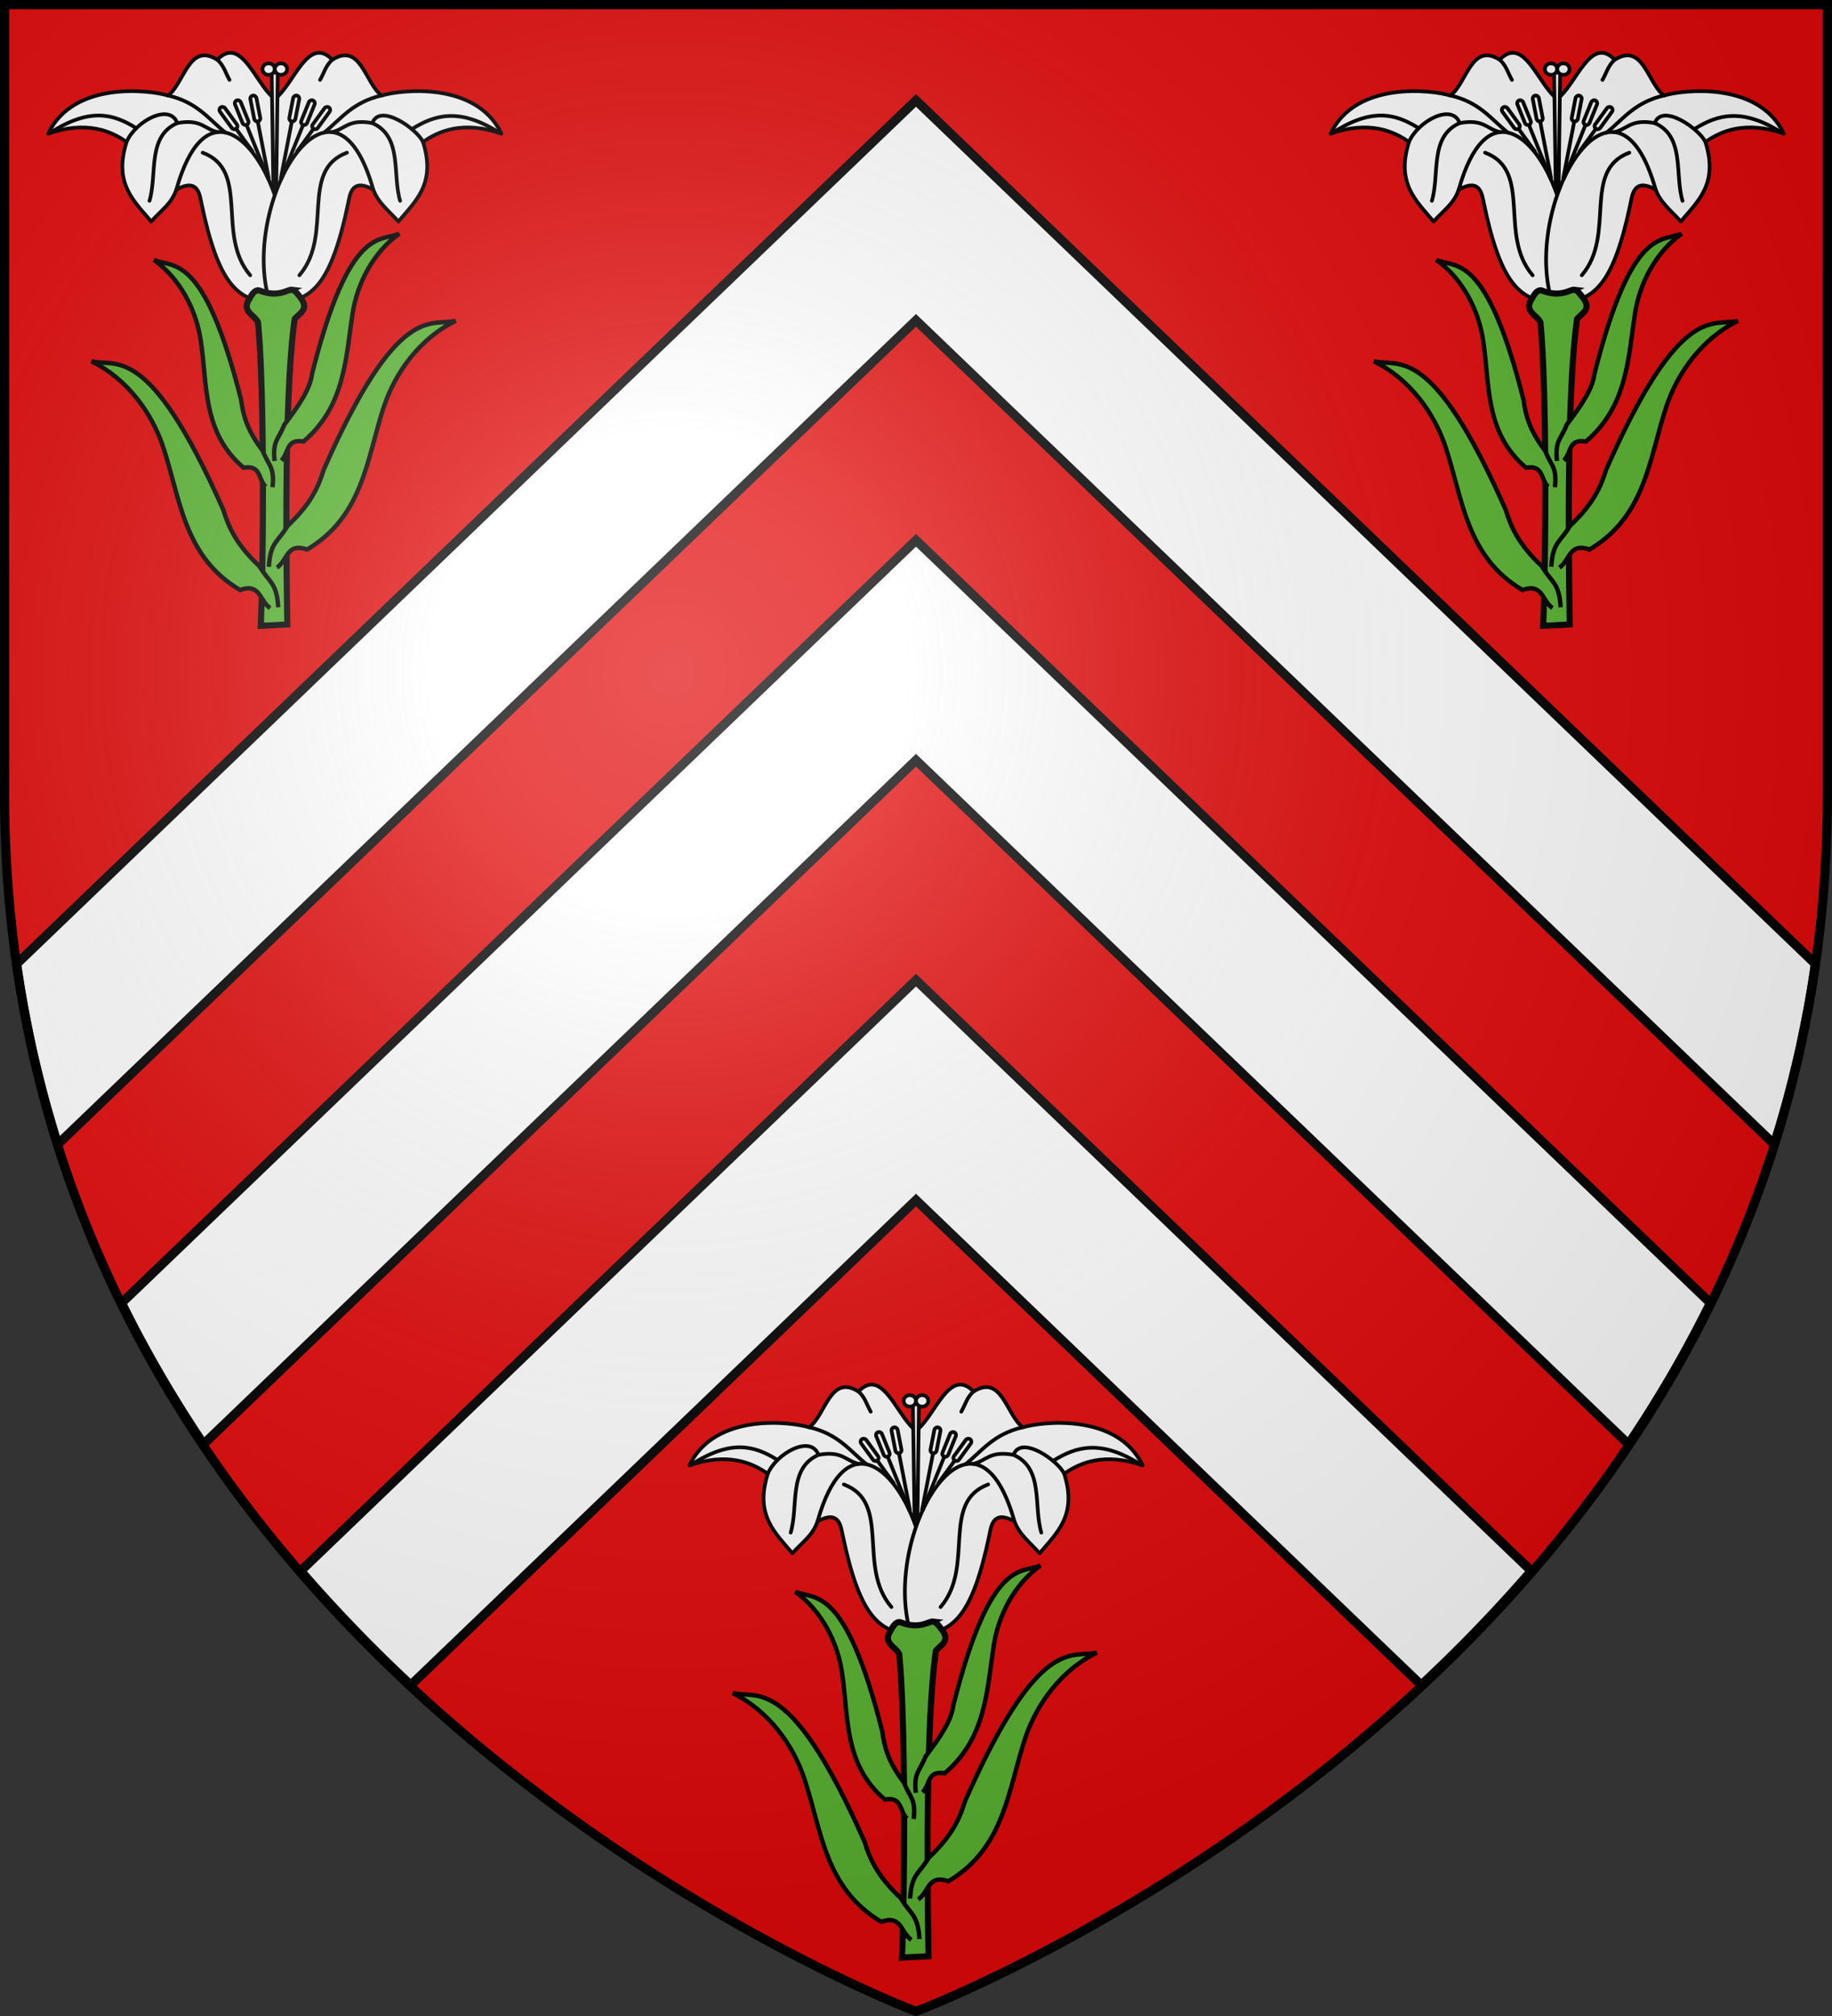
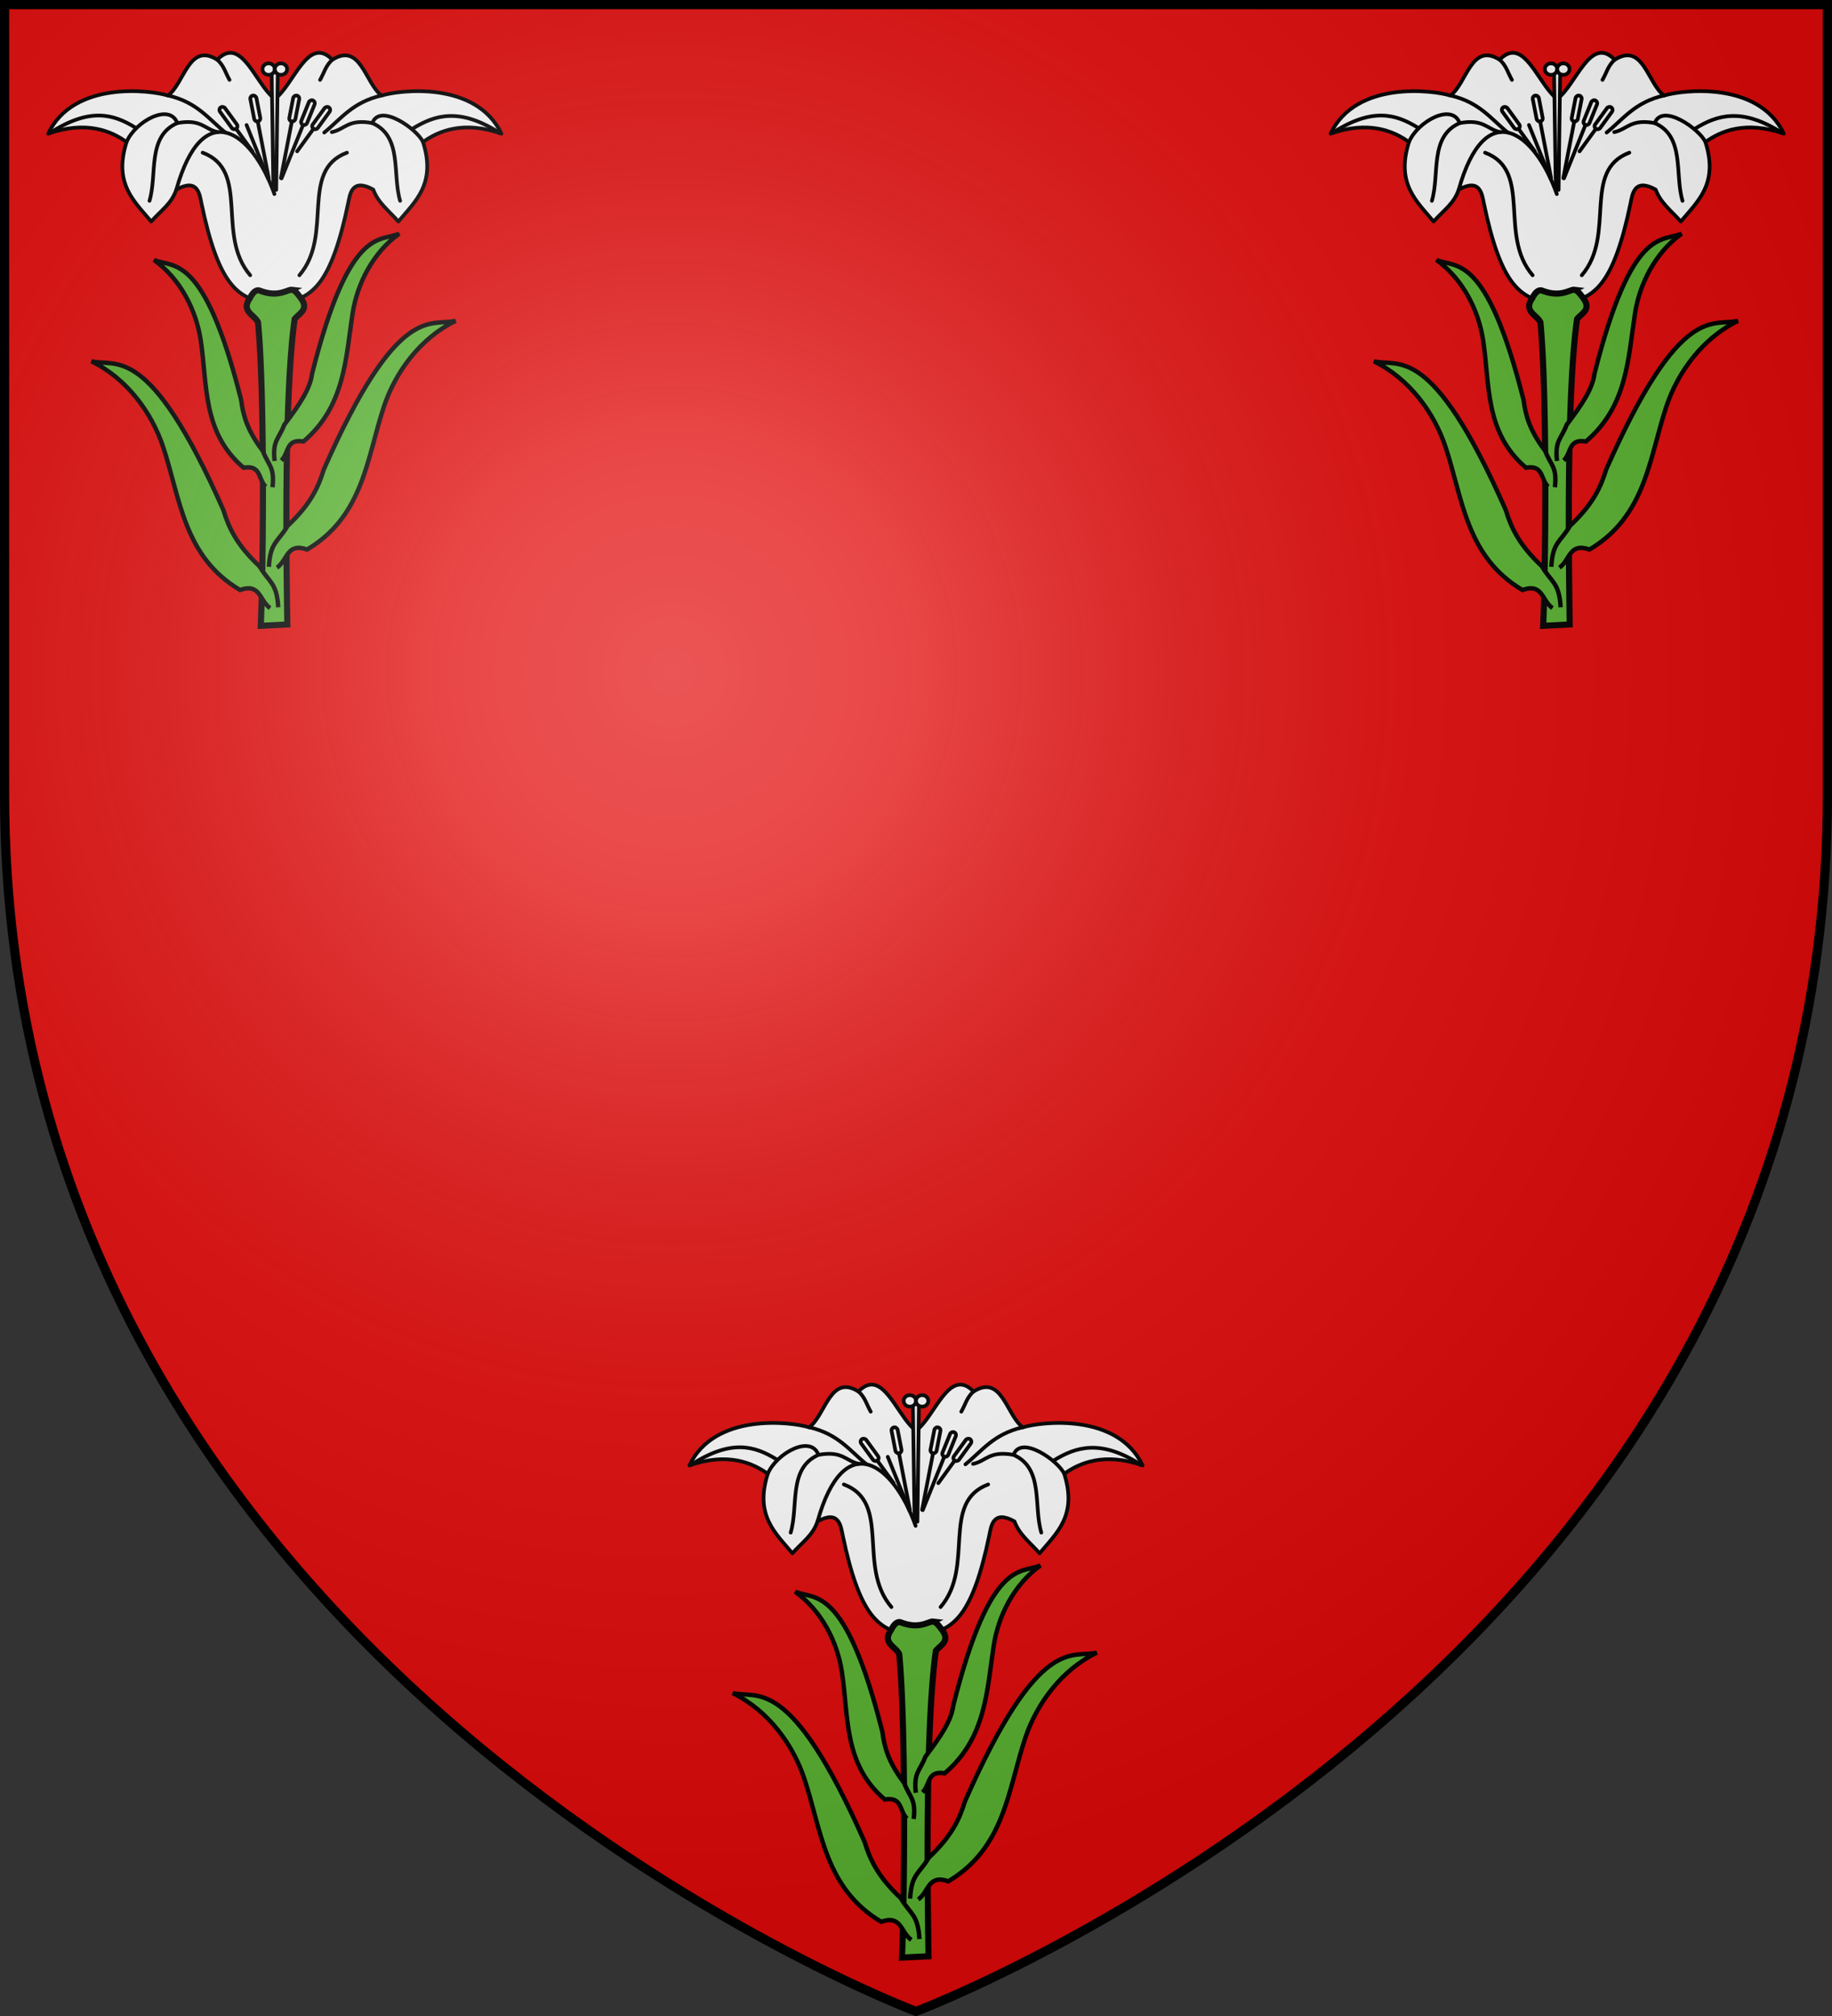
<svg xmlns="http://www.w3.org/2000/svg" xmlns:xlink="http://www.w3.org/1999/xlink" width="600" height="660" version="1.0">
  <rect width="100%" height="100%" fill="#333333" stroke="none" />
  <defs>
    <g id="be">
      <path transform="rotate(18 3.157 -.5)" d="M0 0v1h.5L0 0z" id="bd" />
      <use height="540" width="810" transform="scale(-1 1)" xlink:href="#bd" />
    </g>
    <g id="dj">
      <use xlink:href="#di" transform="rotate(72)" width="810" height="540" />
      <use xlink:href="#di" transform="rotate(144)" width="810" height="540" />
    </g>
    <g id="b">
      <path id="a" d="M0 0v1h.5L0 0z" transform="rotate(18 3.157 -.5)" />
      <use xlink:href="#a" transform="scale(-1 1)" width="810" height="540" />
    </g>
    <g id="c">
      <use xlink:href="#b" transform="rotate(72)" width="810" height="540" />
      <use xlink:href="#b" transform="rotate(144)" width="810" height="540" />
    </g>
    <g id="di">
      <path id="dh" d="M0 0v1h.5L0 0z" transform="rotate(18 3.157 -.5)" />
      <use xlink:href="#dh" transform="scale(-1 1)" width="810" height="540" />
    </g>
    <g id="f">
      <path id="e" d="M0 0v1h.5L0 0z" transform="rotate(18 3.157 -.5)" />
      <use xlink:href="#e" transform="scale(-1 1)" width="810" height="540" />
    </g>
    <g id="g">
      <use xlink:href="#f" transform="rotate(72)" width="810" height="540" />
      <use xlink:href="#f" transform="rotate(144)" width="810" height="540" />
    </g>
    <g id="i">
      <path transform="rotate(18 3.157 -.5)" d="M0 0v1h.5L0 0z" id="h" />
      <use height="540" width="810" transform="scale(-1 1)" xlink:href="#h" />
    </g>
    <g id="j">
      <use height="540" width="810" transform="rotate(72)" xlink:href="#i" />
      <use height="540" width="810" transform="rotate(144)" xlink:href="#i" />
    </g>
    <g id="l">
      <path transform="rotate(18 3.157 -.5)" d="M0 0v1h.5L0 0z" id="k" />
      <use height="540" width="810" transform="scale(-1 1)" xlink:href="#k" />
    </g>
    <g id="m">
      <use height="540" width="810" transform="rotate(72)" xlink:href="#l" />
      <use height="540" width="810" transform="rotate(144)" xlink:href="#l" />
    </g>
    <g id="o">
      <path id="n" d="M0 0v1h.5L0 0z" transform="rotate(18 3.157 -.5)" />
      <use xlink:href="#n" transform="scale(-1 1)" width="810" height="540" />
    </g>
    <g id="p">
      <use xlink:href="#o" transform="rotate(72)" width="810" height="540" />
      <use xlink:href="#o" transform="rotate(144)" width="810" height="540" />
    </g>
    <g id="r">
-       <path transform="rotate(18 3.157 -.5)" d="M0 0v1h.5L0 0z" id="q" />
      <use height="540" width="810" transform="scale(-1 1)" xlink:href="#q" />
    </g>
    <g id="s">
      <use height="540" width="810" transform="rotate(72)" xlink:href="#r" />
      <use height="540" width="810" transform="rotate(144)" xlink:href="#r" />
    </g>
    <g id="u">
      <path id="t" d="M0 0v1h.5L0 0z" transform="rotate(18 3.157 -.5)" />
      <use xlink:href="#t" transform="scale(-1 1)" width="810" height="540" />
    </g>
    <g id="v">
      <use xlink:href="#u" transform="rotate(72)" width="810" height="540" />
      <use xlink:href="#u" transform="rotate(144)" width="810" height="540" />
    </g>
    <g id="x">
      <path transform="rotate(18 3.157 -.5)" d="M0 0v1h.5L0 0z" id="w" />
      <use height="540" width="810" transform="scale(-1 1)" xlink:href="#w" />
    </g>
    <g id="y">
      <use height="540" width="810" transform="rotate(72)" xlink:href="#x" />
      <use height="540" width="810" transform="rotate(144)" xlink:href="#x" />
    </g>
    <g id="A">
      <path id="z" d="M0 0v1h.5L0 0z" transform="rotate(18 3.157 -.5)" />
      <use xlink:href="#z" transform="scale(-1 1)" width="810" height="540" />
    </g>
    <g id="B">
      <use xlink:href="#A" transform="rotate(72)" width="810" height="540" />
      <use xlink:href="#A" transform="rotate(144)" width="810" height="540" />
    </g>
    <g id="D">
      <path id="C" d="M0 0v1h.5L0 0z" transform="rotate(18 3.157 -.5)" />
      <use xlink:href="#C" transform="scale(-1 1)" width="810" height="540" />
    </g>
    <g id="E">
      <use xlink:href="#D" transform="rotate(72)" width="810" height="540" />
      <use xlink:href="#D" transform="rotate(144)" width="810" height="540" />
    </g>
    <g id="G">
      <path transform="rotate(18 3.157 -.5)" d="M0 0v1h.5L0 0z" id="F" />
      <use height="540" width="810" transform="scale(-1 1)" xlink:href="#F" />
    </g>
    <g id="H">
      <use height="540" width="810" transform="rotate(72)" xlink:href="#G" />
      <use height="540" width="810" transform="rotate(144)" xlink:href="#G" />
    </g>
    <g id="df">
      <use xlink:href="#de" transform="rotate(72)" width="810" height="540" />
      <use xlink:href="#de" transform="rotate(144)" width="810" height="540" />
    </g>
    <g id="K">
      <path transform="rotate(18 3.157 -.5)" d="M0 0v1h.5L0 0z" id="J" />
      <use height="540" width="810" transform="scale(-1 1)" xlink:href="#J" />
    </g>
    <g id="L">
      <use height="540" width="810" transform="rotate(72)" xlink:href="#K" />
      <use height="540" width="810" transform="rotate(144)" xlink:href="#K" />
    </g>
    <g id="N">
      <path transform="rotate(18 3.157 -.5)" d="M0 0v1h.5L0 0z" id="M" />
      <use height="540" width="810" transform="scale(-1 1)" xlink:href="#M" />
    </g>
    <g id="O">
      <use height="540" width="810" transform="rotate(72)" xlink:href="#N" />
      <use height="540" width="810" transform="rotate(144)" xlink:href="#N" />
    </g>
    <g id="de">
      <path id="dd" d="M0 0v1h.5L0 0z" transform="rotate(18 3.157 -.5)" />
      <use xlink:href="#dd" transform="scale(-1 1)" width="810" height="540" />
    </g>
    <g id="R">
      <path transform="rotate(18 3.157 -.5)" d="M0 0v1h.5L0 0z" id="Q" />
      <use height="540" width="810" transform="scale(-1 1)" xlink:href="#Q" />
    </g>
    <g id="S">
      <use height="540" width="810" transform="rotate(72)" xlink:href="#R" />
      <use height="540" width="810" transform="rotate(144)" xlink:href="#R" />
    </g>
    <g id="dc">
      <use height="540" width="810" transform="rotate(72)" xlink:href="#db" />
      <use height="540" width="810" transform="rotate(144)" xlink:href="#db" />
    </g>
    <g id="V">
      <path id="U" d="M0 0v1h.5L0 0z" transform="rotate(18 3.157 -.5)" />
      <use xlink:href="#U" transform="scale(-1 1)" width="810" height="540" />
    </g>
    <g id="W">
      <use xlink:href="#V" transform="rotate(72)" width="810" height="540" />
      <use xlink:href="#V" transform="rotate(144)" width="810" height="540" />
    </g>
    <g id="db">
      <path transform="rotate(18 3.157 -.5)" d="M0 0v1h.5L0 0z" id="da" />
      <use height="540" width="810" transform="scale(-1 1)" xlink:href="#da" />
    </g>
    <g id="Z">
      <path id="Y" d="M0 0v1h.5L0 0z" transform="rotate(18 3.157 -.5)" />
      <use xlink:href="#Y" transform="scale(-1 1)" width="810" height="540" />
    </g>
    <g id="aa">
      <use xlink:href="#Z" transform="rotate(72)" width="810" height="540" />
      <use xlink:href="#Z" transform="rotate(144)" width="810" height="540" />
    </g>
    <g id="cY">
      <use height="540" width="810" transform="rotate(72)" xlink:href="#cX" />
      <use height="540" width="810" transform="rotate(144)" xlink:href="#cX" />
    </g>
    <g id="ad">
      <path id="ac" d="M0 0v1h.5L0 0z" transform="rotate(18 3.157 -.5)" />
      <use xlink:href="#ac" transform="scale(-1 1)" width="810" height="540" />
    </g>
    <g id="ae">
      <use xlink:href="#ad" transform="rotate(72)" width="810" height="540" />
      <use xlink:href="#ad" transform="rotate(144)" width="810" height="540" />
    </g>
    <g id="ag">
      <path transform="rotate(18 3.157 -.5)" d="M0 0v1h.5L0 0z" id="af" />
      <use height="540" width="810" transform="scale(-1 1)" xlink:href="#af" />
    </g>
    <g id="ah">
      <use height="540" width="810" transform="rotate(72)" xlink:href="#ag" />
      <use height="540" width="810" transform="rotate(144)" xlink:href="#ag" />
    </g>
    <g id="cX">
-       <path transform="rotate(18 3.157 -.5)" d="M0 0v1h.5L0 0z" id="cW" />
      <use height="540" width="810" transform="scale(-1 1)" xlink:href="#cW" />
    </g>
    <g id="ak">
      <path transform="rotate(18 3.157 -.5)" d="M0 0v1h.5L0 0z" id="aj" />
      <use height="540" width="810" transform="scale(-1 1)" xlink:href="#aj" />
    </g>
    <g id="al">
      <use height="540" width="810" transform="rotate(72)" xlink:href="#ak" />
      <use height="540" width="810" transform="rotate(144)" xlink:href="#ak" />
    </g>
    <g id="an">
      <path id="am" d="M0 0v1h.5L0 0z" transform="rotate(18 3.157 -.5)" />
      <use xlink:href="#am" transform="scale(-1 1)" width="810" height="540" />
    </g>
    <g id="ao">
      <use xlink:href="#an" transform="rotate(72)" width="810" height="540" />
      <use xlink:href="#an" transform="rotate(144)" width="810" height="540" />
    </g>
    <g id="cU">
      <use height="540" width="810" transform="rotate(72)" xlink:href="#cT" />
      <use height="540" width="810" transform="rotate(144)" xlink:href="#cT" />
    </g>
    <g id="ar">
      <path id="aq" d="M0 0v1h.5L0 0z" transform="rotate(18 3.157 -.5)" />
      <use xlink:href="#aq" transform="scale(-1 1)" width="810" height="540" />
    </g>
    <g id="as">
      <use xlink:href="#ar" transform="rotate(72)" width="810" height="540" />
      <use xlink:href="#ar" transform="rotate(144)" width="810" height="540" />
    </g>
    <g id="au">
      <path id="at" d="M0 0v1h.5L0 0z" transform="rotate(18 3.157 -.5)" />
      <use xlink:href="#at" transform="scale(-1 1)" width="810" height="540" />
    </g>
    <g id="av">
      <use xlink:href="#au" transform="rotate(72)" width="810" height="540" />
      <use xlink:href="#au" transform="rotate(144)" width="810" height="540" />
    </g>
    <g id="cT">
      <path transform="rotate(18 3.157 -.5)" d="M0 0v1h.5L0 0z" id="cS" />
      <use height="540" width="810" transform="scale(-1 1)" xlink:href="#cS" />
    </g>
    <g id="ay">
      <path id="ax" d="M0 0v1h.5L0 0z" transform="rotate(18 3.157 -.5)" />
      <use xlink:href="#ax" transform="scale(-1 1)" width="810" height="540" />
    </g>
    <g id="az">
      <use xlink:href="#ay" transform="rotate(72)" width="810" height="540" />
      <use xlink:href="#ay" transform="rotate(144)" width="810" height="540" />
    </g>
    <g id="aB">
      <path transform="rotate(18 3.157 -.5)" d="M0 0v1h.5L0 0z" id="aA" />
      <use height="540" width="810" transform="scale(-1 1)" xlink:href="#aA" />
    </g>
    <g id="aC">
      <use height="540" width="810" transform="rotate(72)" xlink:href="#aB" />
      <use height="540" width="810" transform="rotate(144)" xlink:href="#aB" />
    </g>
    <g id="cQ">
      <use height="540" width="810" transform="rotate(72)" xlink:href="#cP" />
      <use height="540" width="810" transform="rotate(144)" xlink:href="#cP" />
    </g>
    <g id="aF">
      <path transform="rotate(18 3.157 -.5)" d="M0 0v1h.5L0 0z" id="aE" />
      <use height="540" width="810" transform="scale(-1 1)" xlink:href="#aE" />
    </g>
    <g id="aG">
      <use height="540" width="810" transform="rotate(72)" xlink:href="#aF" />
      <use height="540" width="810" transform="rotate(144)" xlink:href="#aF" />
    </g>
    <g id="aI">
      <path transform="rotate(18 3.157 -.5)" d="M0 0v1h.5L0 0z" id="aH" />
      <use height="540" width="810" transform="scale(-1 1)" xlink:href="#aH" />
    </g>
    <g id="aJ">
      <use height="540" width="810" transform="rotate(72)" xlink:href="#aI" />
      <use height="540" width="810" transform="rotate(144)" xlink:href="#aI" />
    </g>
    <g id="cP">
      <path transform="rotate(18 3.157 -.5)" d="M0 0v1h.5L0 0z" id="cO" />
      <use height="540" width="810" transform="scale(-1 1)" xlink:href="#cO" />
    </g>
    <g id="aM">
      <path transform="rotate(18 3.157 -.5)" d="M0 0v1h.5L0 0z" id="aL" />
      <use height="540" width="810" transform="scale(-1 1)" xlink:href="#aL" />
    </g>
    <g id="aN">
      <use height="540" width="810" transform="rotate(72)" xlink:href="#aM" />
      <use height="540" width="810" transform="rotate(144)" xlink:href="#aM" />
    </g>
    <g id="aP">
      <path id="aO" d="M0 0v1h.5L0 0z" transform="rotate(18 3.157 -.5)" />
      <use xlink:href="#aO" transform="scale(-1 1)" width="810" height="540" />
    </g>
    <g id="aQ">
      <use xlink:href="#aP" transform="rotate(72)" width="810" height="540" />
      <use xlink:href="#aP" transform="rotate(144)" width="810" height="540" />
    </g>
    <g id="cN">
      <use xlink:href="#cM" transform="rotate(72)" width="810" height="540" />
      <use xlink:href="#cM" transform="rotate(144)" width="810" height="540" />
    </g>
    <g id="aT">
      <path id="aS" d="M0 0v1h.5L0 0z" transform="rotate(18 3.157 -.5)" />
      <use xlink:href="#aS" transform="scale(-1 1)" width="810" height="540" />
    </g>
    <g id="aU">
      <use xlink:href="#aT" transform="rotate(72)" width="810" height="540" />
      <use xlink:href="#aT" transform="rotate(144)" width="810" height="540" />
    </g>
    <g id="aW">
      <path transform="rotate(18 3.157 -.5)" d="M0 0v1h.5L0 0z" id="aV" />
      <use height="540" width="810" transform="scale(-1 1)" xlink:href="#aV" />
    </g>
    <g id="aX">
      <use height="540" width="810" transform="rotate(72)" xlink:href="#aW" />
      <use height="540" width="810" transform="rotate(144)" xlink:href="#aW" />
    </g>
    <g id="cM">
      <path id="cL" d="M0 0v1h.5L0 0z" transform="rotate(18 3.157 -.5)" />
      <use xlink:href="#cL" transform="scale(-1 1)" width="810" height="540" />
    </g>
    <g id="ba">
      <path transform="rotate(18 3.157 -.5)" d="M0 0v1h.5L0 0z" id="aZ" />
      <use height="540" width="810" transform="scale(-1 1)" xlink:href="#aZ" />
    </g>
    <g id="bb">
      <use height="540" width="810" transform="rotate(72)" xlink:href="#ba" />
      <use height="540" width="810" transform="rotate(144)" xlink:href="#ba" />
    </g>
    <g id="cJ">
      <use height="540" width="810" transform="rotate(72)" xlink:href="#cI" />
      <use height="540" width="810" transform="rotate(144)" xlink:href="#cI" />
    </g>
    <g id="cI">
      <path transform="rotate(18 3.157 -.5)" d="M0 0v1h.5L0 0z" id="cH" />
      <use height="540" width="810" transform="scale(-1 1)" xlink:href="#cH" />
    </g>
    <g id="bf">
      <use height="540" width="810" transform="rotate(72)" xlink:href="#be" />
      <use height="540" width="810" transform="rotate(144)" xlink:href="#be" />
    </g>
    <g id="cF">
      <use height="540" width="810" transform="rotate(72)" xlink:href="#cE" />
      <use height="540" width="810" transform="rotate(144)" xlink:href="#cE" />
    </g>
    <g id="bi">
-       <path id="bh" d="M0 0v1h.5L0 0z" transform="rotate(18 3.157 -.5)" />
+       <path id="bh" d="M0 0h.5L0 0z" transform="rotate(18 3.157 -.5)" />
      <use xlink:href="#bh" transform="scale(-1 1)" width="810" height="540" />
    </g>
    <g id="bj">
      <use xlink:href="#bi" transform="rotate(72)" width="810" height="540" />
      <use xlink:href="#bi" transform="rotate(144)" width="810" height="540" />
    </g>
    <g id="cE">
      <path transform="rotate(18 3.157 -.5)" d="M0 0v1h.5L0 0z" id="cD" />
      <use height="540" width="810" transform="scale(-1 1)" xlink:href="#cD" />
    </g>
    <g id="bm">
      <path id="bl" d="M0 0v1h.5L0 0z" transform="rotate(18 3.157 -.5)" />
      <use xlink:href="#bl" transform="scale(-1 1)" width="810" height="540" />
    </g>
    <g id="bn">
      <use xlink:href="#bm" transform="rotate(72)" width="810" height="540" />
      <use xlink:href="#bm" transform="rotate(144)" width="810" height="540" />
    </g>
    <g id="bp">
      <path id="bo" d="M0 0v1h.5L0 0z" transform="rotate(18 3.157 -.5)" />
      <use xlink:href="#bo" transform="scale(-1 1)" width="810" height="540" />
    </g>
    <g id="bq">
      <use xlink:href="#bp" transform="rotate(72)" width="810" height="540" />
      <use xlink:href="#bp" transform="rotate(144)" width="810" height="540" />
    </g>
    <g id="cC">
      <use xlink:href="#cB" transform="rotate(72)" width="810" height="540" />
      <use xlink:href="#cB" transform="rotate(144)" width="810" height="540" />
    </g>
    <g id="bt">
      <path id="bs" d="M0 0v1h.5L0 0z" transform="rotate(18 3.157 -.5)" />
      <use xlink:href="#bs" transform="scale(-1 1)" width="810" height="540" />
    </g>
    <g id="bu">
      <use xlink:href="#bt" transform="rotate(72)" width="810" height="540" />
      <use xlink:href="#bt" transform="rotate(144)" width="810" height="540" />
    </g>
    <g id="bw">
      <path transform="rotate(18 3.157 -.5)" d="M0 0v1h.5L0 0z" id="bv" />
      <use height="540" width="810" transform="scale(-1 1)" xlink:href="#bv" />
    </g>
    <g id="bx">
      <use height="540" width="810" transform="rotate(72)" xlink:href="#bw" />
      <use height="540" width="810" transform="rotate(144)" xlink:href="#bw" />
    </g>
    <g id="bz">
      <path transform="rotate(18 3.157 -.5)" d="M0 0v1h.5L0 0z" id="by" />
      <use height="540" width="810" transform="scale(-1 1)" xlink:href="#by" />
    </g>
    <g id="bA">
      <use height="540" width="810" transform="rotate(72)" xlink:href="#bz" />
      <use height="540" width="810" transform="rotate(144)" xlink:href="#bz" />
    </g>
    <g id="bC">
      <path transform="rotate(18 3.157 -.5)" d="M0 0v1h.5L0 0z" id="bB" />
      <use height="540" width="810" transform="scale(-1 1)" xlink:href="#bB" />
    </g>
    <g id="bD">
      <use height="540" width="810" transform="rotate(72)" xlink:href="#bC" />
      <use height="540" width="810" transform="rotate(144)" xlink:href="#bC" />
    </g>
    <g id="bF">
      <path id="bE" d="M0 0v1h.5L0 0z" transform="rotate(18 3.157 -.5)" />
      <use xlink:href="#bE" transform="scale(-1 1)" width="810" height="540" />
    </g>
    <g id="bG">
      <use xlink:href="#bF" transform="rotate(72)" width="810" height="540" />
      <use xlink:href="#bF" transform="rotate(144)" width="810" height="540" />
    </g>
    <g id="bI">
      <path transform="rotate(18 3.157 -.5)" d="M0 0v1h.5L0 0z" id="bH" />
      <use height="540" width="810" transform="scale(-1 1)" xlink:href="#bH" />
    </g>
    <g id="bJ">
      <use height="540" width="810" transform="rotate(72)" xlink:href="#bI" />
      <use height="540" width="810" transform="rotate(144)" xlink:href="#bI" />
    </g>
    <g id="bL">
      <path id="bK" d="M0 0v1h.5L0 0z" transform="rotate(18 3.157 -.5)" />
      <use xlink:href="#bK" transform="scale(-1 1)" width="810" height="540" />
    </g>
    <g id="bM">
      <use xlink:href="#bL" transform="rotate(72)" width="810" height="540" />
      <use xlink:href="#bL" transform="rotate(144)" width="810" height="540" />
    </g>
    <g id="bO">
      <path transform="rotate(18 3.157 -.5)" d="M0 0v1h.5L0 0z" id="bN" />
      <use height="540" width="810" transform="scale(-1 1)" xlink:href="#bN" />
    </g>
    <g id="bP">
      <use height="540" width="810" transform="rotate(72)" xlink:href="#bO" />
      <use height="540" width="810" transform="rotate(144)" xlink:href="#bO" />
    </g>
    <g id="bR">
      <path id="bQ" d="M0 0v1h.5L0 0z" transform="rotate(18 3.157 -.5)" />
      <use xlink:href="#bQ" transform="scale(-1 1)" width="810" height="540" />
    </g>
    <g id="bS">
      <use xlink:href="#bR" transform="rotate(72)" width="810" height="540" />
      <use xlink:href="#bR" transform="rotate(144)" width="810" height="540" />
    </g>
    <g id="bU">
      <path id="bT" d="M0 0v1h.5L0 0z" transform="rotate(18 3.157 -.5)" />
      <use xlink:href="#bT" transform="scale(-1 1)" width="810" height="540" />
    </g>
    <g id="bV">
      <use xlink:href="#bU" transform="rotate(72)" width="810" height="540" />
      <use xlink:href="#bU" transform="rotate(144)" width="810" height="540" />
    </g>
    <g id="bX">
      <path transform="rotate(18 3.157 -.5)" d="M0 0v1h.5L0 0z" id="bW" />
      <use height="540" width="810" transform="scale(-1 1)" xlink:href="#bW" />
    </g>
    <g id="bY">
      <use height="540" width="810" transform="rotate(72)" xlink:href="#bX" />
      <use height="540" width="810" transform="rotate(144)" xlink:href="#bX" />
    </g>
    <g id="ca">
      <path transform="rotate(18 3.157 -.5)" d="M0 0v1h.5L0 0z" id="bZ" />
      <use height="540" width="810" transform="scale(-1 1)" xlink:href="#bZ" />
    </g>
    <g id="cb">
      <use height="540" width="810" transform="rotate(72)" xlink:href="#ca" />
      <use height="540" width="810" transform="rotate(144)" xlink:href="#ca" />
    </g>
    <g id="cB">
      <path id="cA" d="M0 0v1h.5L0 0z" transform="rotate(18 3.157 -.5)" />
      <use xlink:href="#cA" transform="scale(-1 1)" width="810" height="540" />
    </g>
    <g id="cy">
      <use xlink:href="#cx" transform="rotate(72)" width="810" height="540" />
      <use xlink:href="#cx" transform="rotate(144)" width="810" height="540" />
    </g>
    <g id="cf">
      <path transform="rotate(18 3.157 -.5)" d="M0 0v1h.5L0 0z" id="ce" />
      <use height="540" width="810" transform="scale(-1 1)" xlink:href="#ce" />
    </g>
    <g id="cg">
      <use height="540" width="810" transform="rotate(72)" xlink:href="#cf" />
      <use height="540" width="810" transform="rotate(144)" xlink:href="#cf" />
    </g>
    <g id="ci">
      <path transform="rotate(18 3.157 -.5)" d="M0 0v1h.5L0 0z" id="ch" />
      <use height="540" width="810" transform="scale(-1 1)" xlink:href="#ch" />
    </g>
    <g id="cj">
      <use height="540" width="810" transform="rotate(72)" xlink:href="#ci" />
      <use height="540" width="810" transform="rotate(144)" xlink:href="#ci" />
    </g>
    <g id="cx">
      <path id="cw" d="M0 0v1h.5L0 0z" transform="rotate(18 3.157 -.5)" />
      <use xlink:href="#cw" transform="scale(-1 1)" width="810" height="540" />
    </g>
    <g id="cm">
      <path transform="rotate(18 3.157 -.5)" d="M0 0v1h.5L0 0z" id="cl" />
      <use height="540" width="810" transform="scale(-1 1)" xlink:href="#cl" />
    </g>
    <g id="cn">
      <use height="540" width="810" transform="rotate(72)" xlink:href="#cm" />
      <use height="540" width="810" transform="rotate(144)" xlink:href="#cm" />
    </g>
    <g id="cp">
      <path transform="rotate(18 3.157 -.5)" d="M0 0v1h.5L0 0z" id="co" />
      <use height="540" width="810" transform="scale(-1 1)" xlink:href="#co" />
    </g>
    <g id="cq">
      <use height="540" width="810" transform="rotate(72)" xlink:href="#cp" />
      <use height="540" width="810" transform="rotate(144)" xlink:href="#cp" />
    </g>
    <g id="cv">
      <use xlink:href="#cu" transform="rotate(72)" width="810" height="540" />
      <use xlink:href="#cu" transform="rotate(144)" width="810" height="540" />
    </g>
    <g id="cu">
      <path id="ct" d="M0 0v1h.5L0 0z" transform="rotate(18 3.157 -.5)" />
      <use xlink:href="#ct" transform="scale(-1 1)" width="810" height="540" />
    </g>
    <path id="aK" d="M2.922 27.672c0-5.951 2.317-9.843 5.579-11.012 1.448-.519 3.307-.273 5.018 1.447 2.119 2.129 2.736 7.993-3.483 9.121.658-.956.619-3.081-.714-3.787-.99-.524-2.113-.253-2.676.123-.824.552-1.729 2.106-1.679 4.108H2.922z" />
    <path id="cs" d="M2.922 27.672c0-5.951 2.317-9.843 5.579-11.012 1.448-.519 3.307-.273 5.018 1.447 2.119 2.129 2.736 7.993-3.483 9.121.658-.956.619-3.081-.714-3.787-.99-.524-2.113-.253-2.676.123-.824.552-1.729 2.106-1.679 4.108H2.922z" />
    <path id="ck" d="M2.922 27.672c0-5.951 2.317-9.843 5.579-11.012 1.448-.519 3.307-.273 5.018 1.447 2.119 2.129 2.736 7.993-3.483 9.121.658-.956.619-3.081-.714-3.787-.99-.524-2.113-.253-2.676.123-.824.552-1.729 2.106-1.679 4.108H2.922z" />
    <path id="cd" d="M2.922 27.672c0-5.951 2.317-9.843 5.579-11.012 1.448-.519 3.307-.273 5.018 1.447 2.119 2.129 2.736 7.993-3.483 9.121.658-.956.619-3.081-.714-3.787-.99-.524-2.113-.253-2.676.123-.824.552-1.729 2.106-1.679 4.108H2.922z" />
    <path id="cz" d="M2.922 27.672c0-5.951 2.317-9.843 5.579-11.012 1.448-.519 3.307-.273 5.018 1.447 2.119 2.129 2.736 7.993-3.483 9.121.658-.956.619-3.081-.714-3.787-.99-.524-2.113-.253-2.676.123-.824.552-1.729 2.106-1.679 4.108H2.922z" />
    <path d="M2.922 27.672c0-5.951 2.317-9.843 5.579-11.012 1.448-.519 3.307-.273 5.018 1.447 2.119 2.129 2.736 7.993-3.483 9.121.658-.956.619-3.081-.714-3.787-.99-.524-2.113-.253-2.676.123-.824.552-1.729 2.106-1.679 4.108H2.922z" id="cc" />
    <path d="M2.922 27.672c0-5.951 2.317-9.843 5.579-11.012 1.448-.519 3.307-.273 5.018 1.447 2.119 2.129 2.736 7.993-3.483 9.121.658-.956.619-3.081-.714-3.787-.99-.524-2.113-.253-2.676.123-.824.552-1.729 2.106-1.679 4.108H2.922z" id="br" />
    <path d="M2.922 27.672c0-5.951 2.317-9.843 5.579-11.012 1.448-.519 3.307-.273 5.018 1.447 2.119 2.129 2.736 7.993-3.483 9.121.658-.956.619-3.081-.714-3.787-.99-.524-2.113-.253-2.676.123-.824.552-1.729 2.106-1.679 4.108H2.922z" id="bk" />
    <path d="M2.922 27.672c0-5.951 2.317-9.843 5.579-11.012 1.448-.519 3.307-.273 5.018 1.447 2.119 2.129 2.736 7.993-3.483 9.121.658-.956.619-3.081-.714-3.787-.99-.524-2.113-.253-2.676.123-.824.552-1.729 2.106-1.679 4.108H2.922z" id="bg" />
    <path id="cG" d="M2.922 27.672c0-5.951 2.317-9.843 5.579-11.012 1.448-.519 3.307-.273 5.018 1.447 2.119 2.129 2.736 7.993-3.483 9.121.658-.956.619-3.081-.714-3.787-.99-.524-2.113-.253-2.676.123-.824.552-1.729 2.106-1.679 4.108H2.922z" />
    <path id="dk" d="M-298.5-298.5h597V-40C298.5 246.31 0 358.5 0 358.5S-298.5 246.31-298.5-40v-258.5z" />
    <path id="bc" d="M2.922 27.672c0-5.951 2.317-9.843 5.579-11.012 1.448-.519 3.307-.273 5.018 1.447 2.119 2.129 2.736 7.993-3.483 9.121.658-.956.619-3.081-.714-3.787-.99-.524-2.113-.253-2.676.123-.824.552-1.729 2.106-1.679 4.108H2.922z" />
    <path style="fill:#fcef3c;fill-opacity:1;stroke:#000;stroke-width:3.807;stroke-miterlimit:4;stroke-dasharray:none;stroke-opacity:1;display:inline" id="cK" d="m-267.374-6.853-4.849 23.83-4.848-23.83v-44.741h-25.213v14.546h-9.698v-14.546h-14.546v-9.697h14.546v-14.546h9.698v14.546h25.213v-25.213h-14.546v-9.698h14.546v-14.546h9.697v14.546h14.546v9.698h-14.546v25.213h25.213v-14.546h9.698v14.546h14.546v9.697h-14.546v14.546h-9.698v-14.546h-25.213v44.741z" />
    <path id="aY" d="M2.922 27.672c0-5.951 2.317-9.843 5.579-11.012 1.448-.519 3.307-.273 5.018 1.447 2.119 2.129 2.736 7.993-3.483 9.121.658-.956.619-3.081-.714-3.787-.99-.524-2.113-.253-2.676.123-.824.552-1.729 2.106-1.679 4.108H2.922z" />
    <path d="M2.922 27.672c0-5.951 2.317-9.843 5.579-11.012 1.448-.519 3.307-.273 5.018 1.447 2.119 2.129 2.736 7.993-3.483 9.121.658-.956.619-3.081-.714-3.787-.99-.524-2.113-.253-2.676.123-.824.552-1.729 2.106-1.679 4.108H2.922z" id="aR" />
    <path d="M2.922 27.672c0-5.951 2.317-9.843 5.579-11.012 1.448-.519 3.307-.273 5.018 1.447 2.119 2.129 2.736 7.993-3.483 9.121.658-.956.619-3.081-.714-3.787-.99-.524-2.113-.253-2.676.123-.824.552-1.729 2.106-1.679 4.108H2.922z" id="cr" />
    <path id="aD" d="M2.922 27.672c0-5.951 2.317-9.843 5.579-11.012 1.448-.519 3.307-.273 5.018 1.447 2.119 2.129 2.736 7.993-3.483 9.121.658-.956.619-3.081-.714-3.787-.99-.524-2.113-.253-2.676.123-.824.552-1.729 2.106-1.679 4.108H2.922z" />
    <path d="M2.922 27.672c0-5.951 2.317-9.843 5.579-11.012 1.448-.519 3.307-.273 5.018 1.447 2.119 2.129 2.736 7.993-3.483 9.121.658-.956.619-3.081-.714-3.787-.99-.524-2.113-.253-2.676.123-.824.552-1.729 2.106-1.679 4.108H2.922z" id="cR" />
    <path d="M2.922 27.672c0-5.951 2.317-9.843 5.579-11.012 1.448-.519 3.307-.273 5.018 1.447 2.119 2.129 2.736 7.993-3.483 9.121.658-.956.619-3.081-.714-3.787-.99-.524-2.113-.253-2.676.123-.824.552-1.729 2.106-1.679 4.108H2.922z" id="aw" />
    <path d="M2.922 27.672c0-5.951 2.317-9.843 5.579-11.012 1.448-.519 3.307-.273 5.018 1.447 2.119 2.129 2.736 7.993-3.483 9.121.658-.956.619-3.081-.714-3.787-.99-.524-2.113-.253-2.676.123-.824.552-1.729 2.106-1.679 4.108H2.922z" id="ap" />
    <path d="M2.922 27.672c0-5.951 2.317-9.843 5.579-11.012 1.448-.519 3.307-.273 5.018 1.447 2.119 2.129 2.736 7.993-3.483 9.121.658-.956.619-3.081-.714-3.787-.99-.524-2.113-.253-2.676.123-.824.552-1.729 2.106-1.679 4.108H2.922z" id="cV" />
    <path id="ai" d="M2.922 27.672c0-5.951 2.317-9.843 5.579-11.012 1.448-.519 3.307-.273 5.018 1.447 2.119 2.129 2.736 7.993-3.483 9.121.658-.956.619-3.081-.714-3.787-.99-.524-2.113-.253-2.676.123-.824.552-1.729 2.106-1.679 4.108H2.922z" />
    <path d="M2.922 27.672c0-5.951 2.317-9.843 5.579-11.012 1.448-.519 3.307-.273 5.018 1.447 2.119 2.129 2.736 7.993-3.483 9.121.658-.956.619-3.081-.714-3.787-.99-.524-2.113-.253-2.676.123-.824.552-1.729 2.106-1.679 4.108H2.922z" id="ab" />
    <path id="cZ" d="M2.922 27.672c0-5.951 2.317-9.843 5.579-11.012 1.448-.519 3.307-.273 5.018 1.447 2.119 2.129 2.736 7.993-3.483 9.121.658-.956.619-3.081-.714-3.787-.99-.524-2.113-.253-2.676.123-.824.552-1.729 2.106-1.679 4.108H2.922z" />
    <path d="M2.922 27.672c0-5.951 2.317-9.843 5.579-11.012 1.448-.519 3.307-.273 5.018 1.447 2.119 2.129 2.736 7.993-3.483 9.121.658-.956.619-3.081-.714-3.787-.99-.524-2.113-.253-2.676.123-.824.552-1.729 2.106-1.679 4.108H2.922z" id="X" />
    <path id="T" d="M2.922 27.672c0-5.951 2.317-9.843 5.579-11.012 1.448-.519 3.307-.273 5.018 1.447 2.119 2.129 2.736 7.993-3.483 9.121.658-.956.619-3.081-.714-3.787-.99-.524-2.113-.253-2.676.123-.824.552-1.729 2.106-1.679 4.108H2.922z" />
    <path id="P" d="M2.922 27.672c0-5.951 2.317-9.843 5.579-11.012 1.448-.519 3.307-.273 5.018 1.447 2.119 2.129 2.736 7.993-3.483 9.121.658-.956.619-3.081-.714-3.787-.99-.524-2.113-.253-2.676.123-.824.552-1.729 2.106-1.679 4.108H2.922z" />
    <path id="I" d="M2.922 27.672c0-5.951 2.317-9.843 5.579-11.012 1.448-.519 3.307-.273 5.018 1.447 2.119 2.129 2.736 7.993-3.483 9.121.658-.956.619-3.081-.714-3.787-.99-.524-2.113-.253-2.676.123-.824.552-1.729 2.106-1.679 4.108H2.922z" />
    <path d="M2.922 27.672c0-5.951 2.317-9.843 5.579-11.012 1.448-.519 3.307-.273 5.018 1.447 2.119 2.129 2.736 7.993-3.483 9.121.658-.956.619-3.081-.714-3.787-.99-.524-2.113-.253-2.676.123-.824.552-1.729 2.106-1.679 4.108H2.922z" id="dg" />
    <path d="M2.922 27.672c0-5.951 2.317-9.843 5.579-11.012 1.448-.519 3.307-.273 5.018 1.447 2.119 2.129 2.736 7.993-3.483 9.121.658-.956.619-3.081-.714-3.787-.99-.524-2.113-.253-2.676.123-.824.552-1.729 2.106-1.679 4.108H2.922z" id="d" />
    <radialGradient id="dn" gradientUnits="userSpaceOnUse" cx="-80" cy="-80" r="405">
      <stop style="stop-color:#fff;stop-opacity:.31" offset="0" />
      <stop style="stop-color:#fff;stop-opacity:.25" offset=".19" />
      <stop style="stop-color:#6b6b6b;stop-opacity:.125" offset=".6" />
      <stop style="stop-color:#000;stop-opacity:.125" offset="1" />
    </radialGradient>
  </defs>
  <g transform="translate(300 300)">
    <use xlink:href="#dk" style="fill:#e20909" width="600" height="660" />
-     <path style="fill:#fff;fill-opacity:1;stroke:#000;stroke-width:3;stroke-linecap:butt;stroke-linejoin:miter;stroke-miterlimit:4;stroke-dasharray:none;stroke-opacity:1;display:inline" d="M0-267.127-294.563 15.59c.373 2.591.766 5.161 1.188 7.719.4 2.422.838 4.826 1.281 7.219.074.396.144.792.219 1.187.351 1.864.717 3.717 1.094 5.563.275 1.347.554 2.693.844 4.031.047.218.077.439.125.656.386 1.77.777 3.528 1.187 5.282.017.073.045.145.063.218.451 1.932.926 3.87 1.406 5.782.58 2.312 1.16 4.591 1.781 6.875.364 1.339.748 2.67 1.125 4 .06.209.128.416.188.625.513 1.793 1.025 3.6 1.562 5.375.46 1.522.928 3.022 1.406 4.53L0-195.126l281.094 269.78c.409-1.29.791-2.574 1.187-3.874.051-.168.106-.333.156-.5.017-.053.047-.103.063-.156.537-1.776 1.05-3.582 1.563-5.375.009-.032.022-.063.03-.094.399-1.392.805-2.785 1.188-4.188l.094-.343a364.12 364.12 0 0 0 1.781-6.875c.48-1.912.955-3.85 1.406-5.782.018-.073.046-.145.063-.218.41-1.754.801-3.511 1.188-5.282.024-.113.037-.23.062-.343.022-.104.04-.21.063-.313.289-1.338.568-2.684.843-4.031.377-1.846.743-3.7 1.094-5.563.05-.261.107-.52.156-.781a373.108 373.108 0 0 0 1.344-7.625c.422-2.558.815-5.128 1.188-7.719L0-267.127zm0 144L-260.188 126.59c8.05 16.355 17.095 31.743 26.844 46.219L0-51.127 233.344 172.81c9.749-14.476 18.794-29.864 26.844-46.219L0-123.127zm0 144L-201.531 214.31c11.652 13.468 23.775 25.922 36.062 37.375L0 92.873l165.469 158.812c12.287-11.453 24.41-23.907 36.062-37.375L0 20.873z" />
  </g>
  <g transform="translate(300 300)">
    <g id="dl">
      <path style="fill:#fff;fill-opacity:1;fill-rule:nonzero;stroke:#000;stroke-width:3;stroke-linecap:round;stroke-linejoin:round;stroke-miterlimit:4;stroke-dasharray:none;stroke-opacity:1" d="M263.75 362.969c-3.2.115-6.603 1.782-10.313 5.594-22.92-14.462-26.577 19.294-39.843 28.968-14.096-4.464-76.356-12.203-96.844 30.781 30.626-10.704 50.89-2.253 63.375 6.782-10.728 33.824 6.271 47.828 19.906 64.25 8.904-9.83 16.396-14.379 20.344-25.813 17.51-9.642 18.8 3.788 20.375 11.344 13.565 65.064 28.666 73.75 47.063 79.625 6.764 2.16 5.437 6.153 5.437 11.313v16.75l6.75 2.28 6.75-2.28v-16.75c0-5.16-1.327-9.153 5.438-11.313 18.396-5.875 33.497-14.56 47.062-79.625 1.575-7.556 2.865-20.986 20.375-11.344 3.948 10.575 11.44 15.984 20.344 25.813 13.635-16.422 30.634-30.426 19.906-64.25 12.485-9.035 32.75-17.486 63.375-6.781-20.488-42.985-82.748-35.246-96.844-30.782-13.266-9.674-16.923-43.43-39.844-28.969-19.785-20.329-31.136 20.41-46.562 31.688-12.534-9.164-22.383-37.78-36.25-37.281z" transform="matrix(.405 0 0 .405 -121.5 6.288)" />
      <path style="fill:none;fill-opacity:1;fill-rule:nonzero;stroke:#000;stroke-width:3;stroke-linecap:round;stroke-linejoin:round;stroke-miterlimit:4;stroke-dasharray:none;stroke-opacity:1" d="M-.32 177.13c-18.047-51.015-57.928-79.543-79.295-3.609" transform="matrix(.405 0 0 .405 0 127.788)" />
      <path style="fill:none;fill-opacity:1;fill-rule:nonzero;stroke:#000;stroke-width:3;stroke-linecap:round;stroke-linejoin:round;stroke-miterlimit:4;stroke-dasharray:none;stroke-opacity:1" d="M-86.326 97.471c23.614 5.445 32.73 18.945 46.343 29.947M-119.888 135.086c6.995-16.663 34.899-31.916 41.03-15.322 19.672-3.563 21.883 5.003 32.748 7.31" transform="matrix(.405 0 0 .405 0 127.788)" />
      <path style="fill:none;fill-opacity:1;fill-rule:nonzero;stroke:#000;stroke-width:3;stroke-linecap:round;stroke-linejoin:round;stroke-miterlimit:4;stroke-dasharray:none;stroke-opacity:1" d="M-182.026 127.88c32.353-20.975 51.524-15.515 69.559-4.275M-78.858 119.764c-24.644 10.857-16.02 41.283-22.476 62.84M-58.342 143.684c38.824 14.597 10.428 66.433 38.466 99.107M-46.576 68.562c5.333 4.423 6.762 10.799 9.956 16.292" transform="matrix(.405 0 0 .405 0 127.788)" />
      <g transform="rotate(-1 7316.493 116.923) scale(.405)" style="stroke:#000;stroke-width:3;stroke-opacity:1">
        <rect ry="2.489" transform="rotate(-10)" y="92.993" x="-36.349" height="21.27" width="4.978" style="opacity:1;fill:none;fill-opacity:1;fill-rule:nonzero;stroke:#000;stroke-width:3;stroke-linecap:round;stroke-linejoin:round;stroke-miterlimit:4;stroke-dasharray:none;stroke-opacity:1" />
        <path transform="translate(-300 -300)" d="m286.46 418.568 8.013 45.752" style="opacity:1;fill:none;fill-opacity:1;fill-rule:nonzero;stroke:#000;stroke-width:3;stroke-linecap:round;stroke-linejoin:round;stroke-miterlimit:4;stroke-dasharray:none;stroke-opacity:1" />
      </g>
      <g transform="rotate(-12 605.907 130.365) scale(.405)" style="stroke:#000;stroke-width:3;stroke-opacity:1">
-         <rect style="opacity:1;fill:none;fill-opacity:1;fill-rule:nonzero;stroke:#000;stroke-width:3;stroke-linecap:round;stroke-linejoin:round;stroke-miterlimit:4;stroke-dasharray:none;stroke-opacity:1" width="4.978" height="21.27" x="-36.349" y="92.993" transform="rotate(-10)" ry="2.489" />
        <path style="opacity:1;fill:none;fill-opacity:1;fill-rule:nonzero;stroke:#000;stroke-width:3;stroke-linecap:round;stroke-linejoin:round;stroke-miterlimit:4;stroke-dasharray:none;stroke-opacity:1" d="m286.46 418.568 8.013 45.752" transform="translate(-300 -300)" />
      </g>
      <g transform="rotate(-26 272.883 128.613) scale(.405)" style="stroke:#000;stroke-width:3;stroke-opacity:1">
        <rect ry="2.489" transform="rotate(-10)" y="92.993" x="-36.349" height="21.27" width="4.978" style="opacity:1;fill:none;fill-opacity:1;fill-rule:nonzero;stroke:#000;stroke-width:3;stroke-linecap:round;stroke-linejoin:round;stroke-miterlimit:4;stroke-dasharray:none;stroke-opacity:1" />
        <path transform="translate(-300 -300)" d="m286.46 418.568 3.863 22.059" style="opacity:1;fill:none;fill-opacity:1;fill-rule:nonzero;stroke:#000;stroke-width:3;stroke-linecap:round;stroke-linejoin:round;stroke-miterlimit:4;stroke-dasharray:none;stroke-opacity:1" />
      </g>
      <path style="fill:#fff;fill-opacity:1;fill-rule:nonzero;stroke:#000;stroke-width:3;stroke-linecap:round;stroke-linejoin:round;stroke-miterlimit:4;stroke-opacity:1" d="m297.43 376.142 1.445 97.67h2.25l1.306-97.67h-5z" transform="matrix(.405 0 0 .405 -121.5 6.288)" />
      <path style="fill:#fff;fill-opacity:1;fill-rule:nonzero;stroke:#000;stroke-width:3;stroke-linecap:round;stroke-linejoin:round;stroke-miterlimit:4;stroke-dasharray:none;stroke-opacity:1" d="M296.416 373.88a4.978 4.639 0 1 1-9.956 0 4.978 4.639 0 1 1 9.956 0z" transform="matrix(.405 0 0 .405 -120.049 7.204)" />
-       <path d="M-6.372 255.915c-17.116-79.464 54.516-194.233 85.987-82.394" style="fill:none;fill-opacity:1;fill-rule:nonzero;stroke:#000;stroke-width:3;stroke-linecap:round;stroke-linejoin:round;stroke-miterlimit:4;stroke-dasharray:none;stroke-opacity:1" transform="matrix(.405 0 0 .405 0 127.788)" />
      <path d="M86.326 97.471c-23.614 5.445-32.73 18.945-46.343 29.947M119.888 135.086c-4.86-10.535-34.894-31.819-41.03-15.322-19.672-3.563-21.883 5.003-32.748 7.31" style="fill:none;fill-opacity:1;fill-rule:nonzero;stroke:#000;stroke-width:3;stroke-linecap:round;stroke-linejoin:round;stroke-miterlimit:4;stroke-dasharray:none;stroke-opacity:1" transform="matrix(.405 0 0 .405 0 127.788)" />
      <path d="M182.027 127.88c-32.354-20.975-52.63-14.779-70.665-3.538M78.858 119.764c24.644 10.857 16.02 41.283 22.476 62.84M58.342 143.684c-38.824 14.597-10.428 66.433-38.466 99.107M46.576 68.562c-5.333 4.423-6.762 10.799-9.956 16.292" style="fill:none;fill-opacity:1;fill-rule:nonzero;stroke:#000;stroke-width:3;stroke-linecap:round;stroke-linejoin:round;stroke-miterlimit:4;stroke-dasharray:none;stroke-opacity:1" transform="matrix(.405 0 0 .405 0 127.788)" />
      <g style="stroke:#000;stroke-width:3;stroke-opacity:1" transform="scale(-.405 .405) rotate(-1 18065.416 288.564)">
        <rect style="opacity:1;fill:none;fill-opacity:1;fill-rule:nonzero;stroke:#000;stroke-width:3;stroke-linecap:round;stroke-linejoin:round;stroke-miterlimit:4;stroke-dasharray:none;stroke-opacity:1" width="4.978" height="21.27" x="-36.349" y="92.993" transform="rotate(-10)" ry="2.489" />
        <path style="opacity:1;fill:none;fill-opacity:1;fill-rule:nonzero;stroke:#000;stroke-width:3;stroke-linecap:round;stroke-linejoin:round;stroke-miterlimit:4;stroke-dasharray:none;stroke-opacity:1" d="m286.46 418.568 8.013 45.752" transform="translate(-300 -300)" />
      </g>
      <g style="stroke:#000;stroke-width:3;stroke-opacity:1" transform="scale(-.405 .405) rotate(-12 1496.069 321.878)">
        <rect ry="2.489" transform="rotate(-10)" y="92.993" x="-36.349" height="21.27" width="4.978" style="opacity:1;fill:none;fill-opacity:1;fill-rule:nonzero;stroke:#000;stroke-width:3;stroke-linecap:round;stroke-linejoin:round;stroke-miterlimit:4;stroke-dasharray:none;stroke-opacity:1" />
        <path transform="translate(-300 -300)" d="m286.46 418.568 8.013 45.752" style="opacity:1;fill:none;fill-opacity:1;fill-rule:nonzero;stroke:#000;stroke-width:3;stroke-linecap:round;stroke-linejoin:round;stroke-miterlimit:4;stroke-dasharray:none;stroke-opacity:1" />
      </g>
      <g style="stroke:#000;stroke-width:3;stroke-opacity:1" transform="scale(-.405 .405) rotate(-26 673.785 317.558)">
        <rect style="opacity:1;fill:none;fill-opacity:1;fill-rule:nonzero;stroke:#000;stroke-width:3;stroke-linecap:round;stroke-linejoin:round;stroke-miterlimit:4;stroke-dasharray:none;stroke-opacity:1" width="4.978" height="21.27" x="-36.349" y="92.993" transform="rotate(-10)" ry="2.489" />
        <path style="opacity:1;fill:none;fill-opacity:1;fill-rule:nonzero;stroke:#000;stroke-width:3;stroke-linecap:round;stroke-linejoin:round;stroke-miterlimit:4;stroke-dasharray:none;stroke-opacity:1" d="m286.46 418.568 3.863 22.059" transform="translate(-300 -300)" />
      </g>
      <path transform="matrix(-.405 0 0 .405 120.048 7.204)" d="M296.416 373.88a4.978 4.639 0 1 1-9.956 0 4.978 4.639 0 1 1 9.956 0z" style="fill:#fff;fill-opacity:1;fill-rule:nonzero;stroke:#000;stroke-width:3;stroke-linecap:round;stroke-linejoin:round;stroke-miterlimit:4;stroke-dasharray:none;stroke-opacity:1" />
      <path d="M5.57 240.875a1.402 1.402 0 0 0-.5.031c-1.779.45-4.62 2.315-9.968.25-1.633-.63-2.825 1.601-3.282 2.5-2.996 4.296 1.526 5.361 2.688 7.875 2.164 22.67 1.798 77.352.906 99.344l8.688-.438c-.329-21.731-1.067-75.288 2.406-100 1.557-1.915 4.8-3.092 2-6.875-.854-1.077-1.794-2.565-2.938-2.687z" style="fill:#5ab532;fill-opacity:1;stroke:#000;stroke-width:2;stroke-miterlimit:4;stroke-dasharray:none;stroke-opacity:1" transform="translate(0 -10)" />
      <path d="M-352.812 404.505c-.94-8.118 1.635-8.506 3.793-14.254 6.258-8.219 10.221-14.28 10.96-20.092 14.772-58.574 26.76-51.856 34.374-55.2-10.494 7.517-16.618 19.856-18.409 31.502-2.711 17.636-2.996 36.517-19.345 50.37-7.004-1.167-5.59 4.38-8.71 7.498M-355.07 446.2c.527-9.832 3.663-9.772 7.39-16.163 9.096-8.495 12.17-15.38 14.224-22.133 29.398-66.582 42.278-56.177 51.997-58.608-13.984 6.805-23.755 20.22-28.24 33.691-6.789 20.398-8.088 43.254-30.31 56.4-8.082-2.804-7.526 4.07-11.861 7.143M-353.652 414.845c.94-8.119-1.635-8.507-3.793-14.255-6.258-8.219-7.813-14.28-8.552-20.092-14.772-58.573-26.76-51.856-34.374-55.199 10.494 7.517 16.618 19.855 18.409 31.501 2.711 17.636.588 36.517 16.937 50.371 7.004-1.168 5.59 4.378 8.71 7.497M-351.394 462.144c-.527-9.832-3.663-9.772-7.39-16.163-9.095-8.495-12.17-15.38-14.223-22.134-29.4-66.581-42.279-56.176-51.998-58.607 13.984 6.804 23.756 20.22 28.24 33.69 6.789 20.399 8.088 43.255 30.31 56.402 8.082-2.805 7.526 4.069 11.861 7.142" style="fill:#5ab532;fill-opacity:1;fill-rule:evenodd;stroke:#000;stroke-width:1.737;stroke-linecap:butt;stroke-linejoin:miter;stroke-miterlimit:4;stroke-dasharray:none;stroke-opacity:1" transform="matrix(.831 0 0 .831 293.13 -49.23)" />
    </g>
    <use x="0" y="0" xlink:href="#dl" id="dm" transform="translate(210 -436)" width="600" height="660" />
    <use xlink:href="#dm" transform="translate(-420)" width="600" height="660" />
  </g>
  <use xlink:href="#dk" style="fill:url(#dn)" width="600" height="660" transform="translate(300 300)" />
  <use xlink:href="#dk" style="fill:none;stroke:#000;stroke-width:3" width="600" height="660" transform="translate(300 300)" />
</svg>